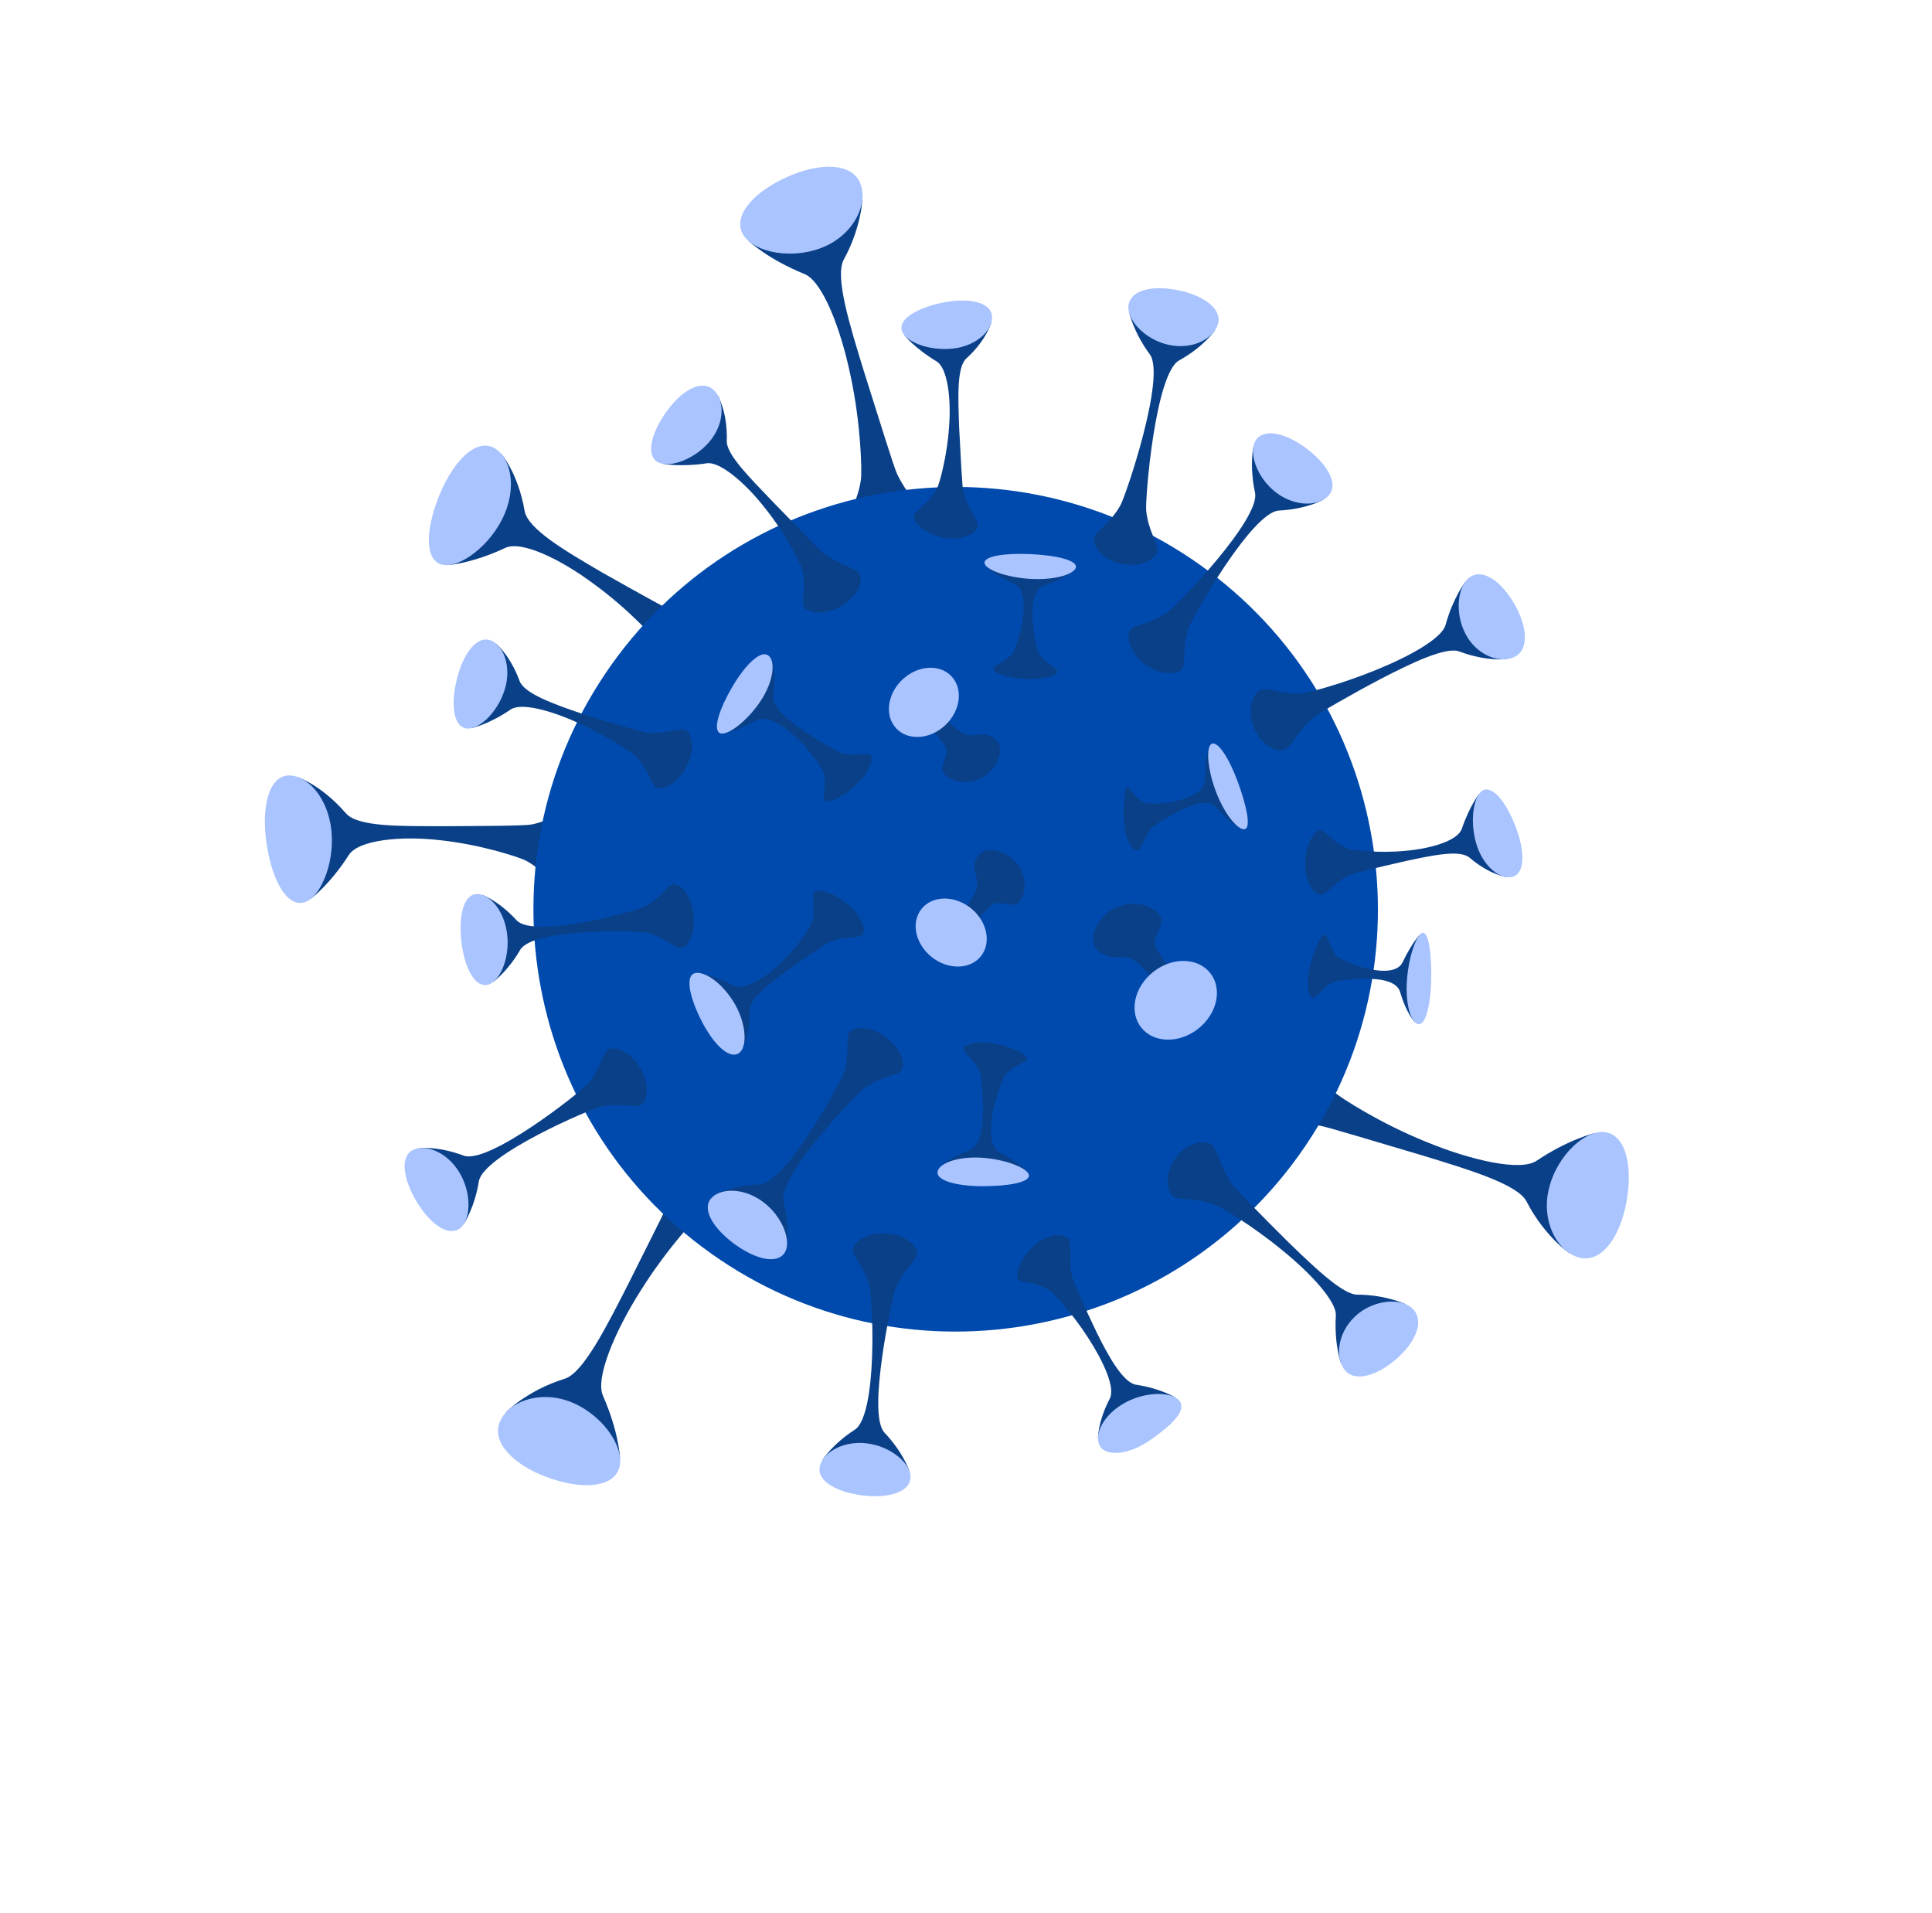
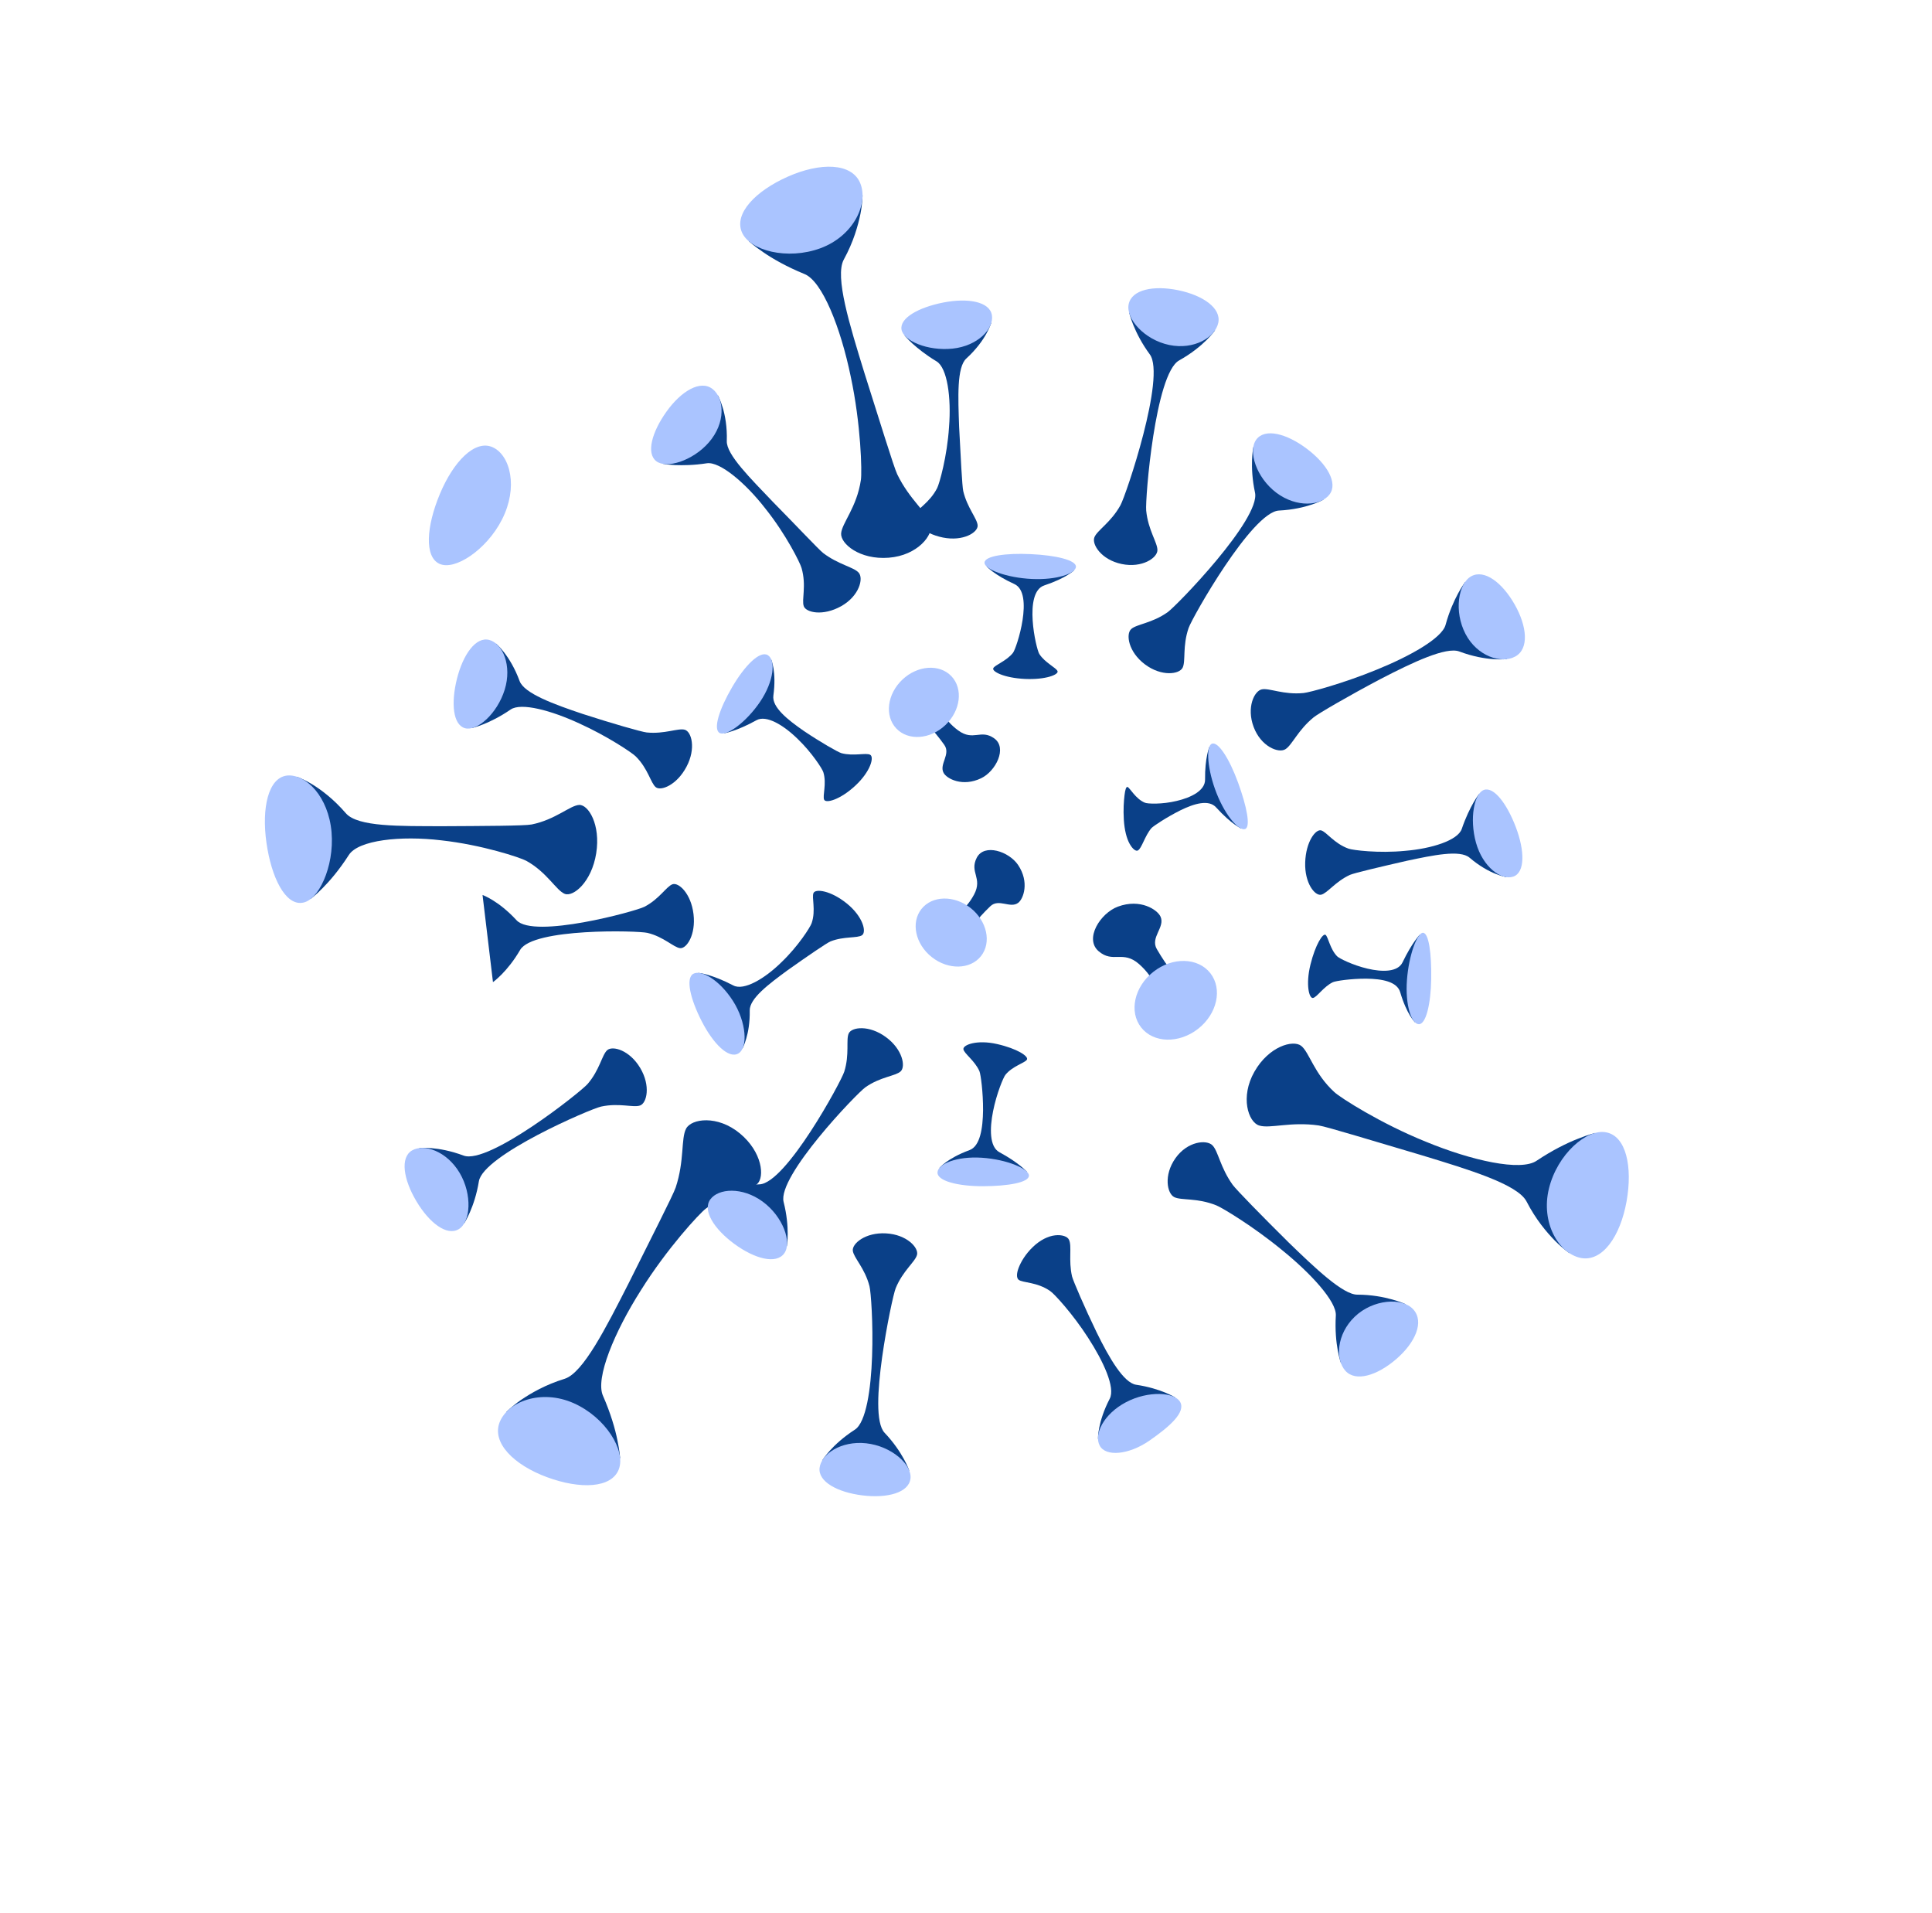
<svg xmlns="http://www.w3.org/2000/svg" width="101" height="100" viewBox="0 0 101 100" fill="none">
-   <path d="M27.425 26.701C27.256 25.719 26.951 24.964 26.685 24.468C26.421 23.966 26.202 23.716 26.202 23.716L24.833 26.638L23.477 29.532C23.477 29.532 23.79 29.508 24.309 29.386C24.832 29.258 25.56 29.041 26.41 28.64C27.253 28.241 29.296 29.217 31.048 30.527C32.82 31.812 34.275 33.387 34.462 33.697C35.121 34.765 35.031 35.828 35.309 36.196C35.585 36.563 36.795 36.402 37.826 35.276C38.855 34.152 38.828 32.879 38.382 32.628C37.938 32.38 36.874 32.599 35.651 32.185C35.293 32.06 33.371 30.994 31.443 29.902C29.53 28.784 27.588 27.645 27.425 26.701Z" fill="#0A4088" />
  <path d="M25.759 23.378C26.216 23.585 26.558 24.116 26.669 24.801C26.784 25.482 26.667 26.316 26.249 27.143C25.833 27.967 25.204 28.633 24.59 29.057C23.977 29.476 23.378 29.652 22.976 29.471C22.182 29.108 22.282 27.529 22.996 25.819C23.707 24.115 24.837 22.958 25.759 23.378Z" fill="#AAC4FF" />
  <path d="M79.799 62.791C80.287 63.743 80.856 64.409 81.295 64.858C81.736 65.298 82.049 65.501 82.049 65.501L82.722 62.345L83.388 59.218C83.388 59.218 83.035 59.302 82.48 59.526C81.927 59.74 81.161 60.116 80.334 60.668C79.506 61.241 76.921 60.658 74.552 59.681C72.172 58.723 70.064 57.37 69.759 57.085C68.69 56.108 68.447 54.998 68.022 54.664C67.598 54.336 66.332 54.687 65.577 56.017C64.824 57.34 65.256 58.649 65.823 58.828C66.385 59.009 67.471 58.613 68.943 58.827C69.375 58.893 71.829 59.649 74.316 60.381C76.799 61.137 79.325 61.9 79.799 62.791Z" fill="#0A4088" />
  <path d="M82.633 65.75C81.495 65.517 80.535 63.92 80.975 62.122C81.415 60.327 82.953 58.979 83.978 59.188C85.01 59.393 85.357 60.982 85.031 62.804C84.703 64.623 83.768 65.976 82.633 65.75Z" fill="#AAC4FF" />
  <path d="M29.529 72.064C28.505 72.379 27.752 72.823 27.232 73.176C26.721 73.534 26.467 73.807 26.467 73.807L29.457 75.019L32.42 76.221C32.42 76.221 32.399 75.86 32.275 75.273C32.16 74.691 31.924 73.872 31.525 72.962C31.105 72.046 32.13 69.602 33.505 67.44C34.864 65.264 36.564 63.424 36.897 63.174C38.045 62.291 39.181 62.246 39.584 61.885C39.982 61.525 39.856 60.218 38.679 59.242C37.507 58.27 36.142 58.467 35.867 58.994C35.592 59.516 35.791 60.654 35.324 62.067C35.184 62.48 34.011 64.765 32.857 67.087C31.68 69.399 30.488 71.752 29.529 72.064Z" fill="#0A4088" />
  <path d="M26.12 74.338C26.547 73.259 28.287 72.591 29.981 73.338C31.672 74.085 32.731 75.834 32.346 76.807C31.964 77.787 30.338 77.852 28.601 77.212C26.868 76.574 25.699 75.417 26.12 74.338Z" fill="#AAC4FF" />
  <path d="M44.107 13.575C44.623 12.636 44.855 11.793 44.982 11.177C45.1 10.566 45.091 10.192 45.091 10.192L42.101 11.403L39.138 12.602C39.138 12.602 39.404 12.847 39.901 13.183C40.388 13.521 41.128 13.944 42.049 14.32C42.988 14.685 43.953 17.154 44.47 19.663C45.009 22.171 45.069 24.675 45.005 25.087C44.794 26.52 44.01 27.344 43.972 27.883C43.938 28.418 44.938 29.27 46.462 29.151C47.979 29.034 48.822 27.942 48.653 27.372C48.488 26.806 47.552 26.128 46.904 24.788C46.717 24.393 45.968 21.936 45.181 19.466C44.417 16.986 43.635 14.466 44.107 13.575Z" fill="#0A4088" />
  <path d="M44.969 9.569C45.414 10.641 44.629 12.331 42.893 12.974C41.159 13.615 39.181 13.096 38.78 12.129C38.372 11.16 39.494 9.982 41.187 9.232C42.876 8.484 44.521 8.501 44.969 9.569Z" fill="#AAC4FF" />
  <path d="M18.082 42.509C17.433 41.758 16.788 41.28 16.312 40.99C15.837 40.705 15.528 40.603 15.528 40.603L15.884 43.81L16.236 46.987C16.236 46.987 16.488 46.806 16.862 46.424C17.235 46.049 17.731 45.477 18.234 44.692C18.729 43.909 20.942 43.669 23.069 43.923C25.196 44.158 27.197 44.821 27.514 44.994C28.601 45.594 29.082 46.549 29.525 46.721C29.969 46.893 30.927 46.108 31.168 44.602C31.408 43.096 30.755 42.049 30.278 42.073C29.801 42.097 29.037 42.843 27.798 43.093C27.439 43.167 25.28 43.174 23.098 43.185C20.915 43.176 18.705 43.227 18.082 42.509Z" fill="#0A4088" />
  <path d="M14.994 40.538C15.479 40.484 16.033 40.76 16.475 41.28C16.922 41.808 17.255 42.578 17.333 43.5C17.411 44.422 17.229 45.319 16.934 45.994C16.636 46.678 16.22 47.142 15.785 47.189C14.915 47.301 14.19 45.883 13.93 44.052C13.67 42.22 14.028 40.661 14.994 40.538Z" fill="#AAC4FF" />
-   <path d="M36.717 65.185C46.47 72.499 60.305 70.522 67.619 60.77C74.933 51.017 72.956 37.182 63.203 29.868C53.451 22.554 39.616 24.531 32.302 34.283C24.988 44.036 26.965 57.871 36.717 65.185Z" fill="#004AAD" />
  <path d="M66.86 26.686C68.338 26.611 69.192 26.115 69.192 26.115L67.348 24.732L65.522 23.362C65.522 23.362 65.311 24.369 65.609 25.748C65.908 27.126 61.516 31.663 61.038 32.001C60.219 32.58 59.418 32.621 59.134 32.882C58.85 33.143 58.982 34.071 59.854 34.725C60.726 35.378 61.654 35.246 61.825 34.9C61.995 34.554 61.81 33.774 62.137 32.825C62.328 32.272 65.451 26.758 66.86 26.686Z" fill="#0A4088" />
  <path d="M69.506 25.842C69.055 26.444 67.785 26.549 66.728 25.757C65.671 24.964 65.228 23.573 65.679 22.971C66.13 22.37 67.254 22.657 68.31 23.45C69.367 24.242 69.957 25.24 69.506 25.842Z" fill="#AAC4FF" />
  <path d="M76.288 34.052C77.719 34.591 78.785 34.451 78.785 34.451L77.684 32.427L76.594 30.421C76.594 30.421 75.951 31.266 75.57 32.664C75.38 33.362 73.699 34.304 71.962 35.006C70.229 35.719 68.457 36.193 68.15 36.223C67.093 36.328 66.362 35.952 65.965 36.032C65.57 36.111 65.154 36.979 65.538 38C65.921 39.019 66.833 39.382 67.192 39.164C67.551 38.946 67.844 38.17 68.676 37.492C68.92 37.294 70.524 36.359 72.191 35.481C73.864 34.613 75.605 33.795 76.288 34.052Z" fill="#0A4088" />
  <path d="M79.216 34.314C78.49 34.715 77.224 34.305 76.612 33.134C76.001 31.963 76.229 30.499 76.912 30.121C77.598 29.744 78.529 30.445 79.183 31.595C79.835 32.742 79.942 33.916 79.216 34.314Z" fill="#AAC4FF" />
  <path d="M76.826 44.831C77.347 45.276 77.834 45.535 78.184 45.674C78.536 45.817 78.753 45.846 78.753 45.846L78.041 43.654L77.336 41.483C77.336 41.483 77.208 41.64 77.031 41.947C76.855 42.258 76.626 42.711 76.419 43.322C76.217 43.927 74.84 44.359 73.455 44.472C72.071 44.609 70.717 44.437 70.499 44.358C69.738 44.088 69.343 43.471 69.06 43.402C68.78 43.333 68.269 43.984 68.232 45.074C68.195 46.162 68.741 46.838 69.066 46.765C69.387 46.692 69.811 46.077 70.571 45.729C70.796 45.63 72.167 45.307 73.543 44.993C74.925 44.7 76.325 44.403 76.826 44.831Z" fill="#0A4088" />
  <path d="M79.109 45.819C78.486 46.033 77.517 45.32 77.161 44.047C76.807 42.775 77.072 41.461 77.58 41.286C78.094 41.112 78.773 41.998 79.244 43.235C79.712 44.467 79.731 45.608 79.109 45.819Z" fill="#AAC4FF" />
  <path d="M73.197 51.857C73.541 53.026 73.97 53.436 73.97 53.436L74.096 51.136L74.221 48.856C74.221 48.856 73.816 49.27 73.322 50.299C73.077 50.814 72.261 50.813 71.491 50.63C70.719 50.45 70.005 50.092 69.9 49.983C69.532 49.61 69.432 48.964 69.297 48.864C69.16 48.766 68.77 49.356 68.508 50.415C68.247 51.472 68.44 52.198 68.639 52.162C68.84 52.131 69.195 51.57 69.678 51.339C69.821 51.272 70.631 51.149 71.431 51.154C72.232 51.163 73.032 51.301 73.197 51.857Z" fill="#0A4088" />
  <path d="M74.167 53.534C73.789 53.517 73.452 52.537 73.552 51.219C73.652 49.902 74.095 48.741 74.394 48.755C74.694 48.77 74.841 49.842 74.82 51.165C74.799 52.484 74.544 53.552 74.167 53.534Z" fill="#AAC4FF" />
  <path d="M63.574 42.201C64.39 43.1 64.902 43.313 64.902 43.313L64.058 41.168L63.221 39.044C63.221 39.044 62.985 39.606 62.998 40.748C63.004 41.318 62.282 41.682 61.521 41.862C60.758 42.049 59.977 42.019 59.846 41.954C59.372 41.76 59.072 41.185 58.945 41.134C58.874 41.112 58.822 41.268 58.787 41.565C58.751 41.863 58.717 42.308 58.751 42.851C58.786 43.395 58.899 43.824 59.053 44.102C59.208 44.383 59.386 44.508 59.482 44.454C59.689 44.348 59.842 43.695 60.195 43.283C60.307 43.167 60.995 42.712 61.703 42.357C62.415 42.007 63.185 41.771 63.574 42.201Z" fill="#0A4088" />
  <path d="M65.094 43.331C64.798 43.447 64.091 42.703 63.604 41.475C63.117 40.247 63.026 39.002 63.356 38.873C63.686 38.744 64.274 39.67 64.725 40.911C65.177 42.153 65.391 43.214 65.094 43.331Z" fill="#AAC4FF" />
  <path d="M50.684 60.115C49.514 60.545 49.105 61.052 49.105 61.052L51.407 61.152L53.689 61.251C53.689 61.251 53.273 60.779 52.244 60.223C51.728 59.947 51.732 58.989 51.916 58.078C52.097 57.166 52.454 56.306 52.564 56.175C52.936 55.718 53.586 55.557 53.685 55.385C53.784 55.215 53.186 54.812 52.124 54.571C51.061 54.329 50.329 54.617 50.365 54.844C50.402 55.069 50.965 55.445 51.203 55.992C51.27 56.154 51.397 57.091 51.392 58.028C51.381 58.965 51.241 59.909 50.684 60.115Z" fill="#0A4088" />
  <path d="M49.01 61.282C49.025 60.84 50.005 60.428 51.324 60.513C52.642 60.599 53.803 61.098 53.791 61.452C53.778 61.807 52.709 61.998 51.386 62.002C50.066 62.004 48.993 61.724 49.01 61.282Z" fill="#AAC4FF" />
  <path d="M54.59 30.6C55.746 30.214 56.151 29.811 56.151 29.811L53.849 29.705L51.568 29.601C51.568 29.601 51.984 30.052 53.029 30.528C54.074 31.005 53.15 33.868 52.959 34.118C52.631 34.546 52.006 34.755 51.926 34.928C51.847 35.1 52.496 35.437 53.584 35.487C54.672 35.536 55.349 35.26 55.286 35.082C55.223 34.903 54.619 34.637 54.332 34.181C54.164 33.915 53.489 30.968 54.59 30.6Z" fill="#0A4088" />
  <path d="M56.248 29.626C56.231 29.974 55.262 30.323 53.943 30.262C52.623 30.202 51.452 29.755 51.468 29.407C51.485 29.059 52.564 28.902 53.884 28.963C55.203 29.023 56.263 29.278 56.248 29.626Z" fill="#AAC4FF" />
  <path d="M40.43 36.359C40.603 35.098 40.312 34.456 40.312 34.456L39.078 36.402L37.854 38.329C37.854 38.329 38.505 38.225 39.544 37.646C40.06 37.355 40.969 37.905 41.7 38.623C42.441 39.333 42.991 40.189 43.042 40.362C43.228 40.965 42.989 41.602 43.085 41.801C43.178 41.998 43.912 41.809 44.711 41.068C45.51 40.328 45.709 39.572 45.491 39.451C45.275 39.332 44.616 39.538 43.988 39.367C43.804 39.314 42.894 38.792 42.03 38.211C41.173 37.619 40.349 36.963 40.43 36.359Z" fill="#0A4088" />
  <path d="M40.142 34.246C40.555 34.501 40.474 35.593 39.732 36.687C38.989 37.779 37.949 38.514 37.612 38.307C37.273 38.095 37.609 37.053 38.277 35.911C38.943 34.772 39.731 33.99 40.142 34.246Z" fill="#AAC4FF" />
  <path d="M38.338 51.509C37.758 51.206 37.305 51.044 36.991 50.952C36.679 50.863 36.507 50.85 36.507 50.85L37.663 52.843L38.81 54.818C38.81 54.818 38.911 54.635 39.01 54.29C39.112 53.95 39.206 53.443 39.194 52.818C39.183 52.186 40.188 51.437 41.186 50.704C42.195 49.99 43.215 49.289 43.419 49.205C44.115 48.929 44.825 49.049 45.066 48.882C45.31 48.712 45.115 47.906 44.268 47.223C43.419 46.538 42.635 46.446 42.529 46.674C42.422 46.904 42.663 47.568 42.432 48.249C42.369 48.446 41.727 49.462 40.844 50.302C39.976 51.156 38.886 51.797 38.338 51.509Z" fill="#0A4088" />
  <path d="M36.242 50.9C36.647 50.676 37.602 51.2 38.314 52.312C39.028 53.424 39.11 54.779 38.595 55.066C38.085 55.353 37.287 54.556 36.685 53.382C36.081 52.205 35.837 51.129 36.242 50.9Z" fill="#AAC4FF" />
  <path d="M39.706 61.904C38.256 61.958 37.434 62.428 37.434 62.428L39.293 63.79L41.135 65.139C41.135 65.139 41.307 64.166 40.966 62.828C40.625 61.489 44.785 57.151 45.243 56.829C46.028 56.278 46.813 56.248 47.083 56C47.354 55.751 47.191 54.85 46.312 54.207C45.434 53.563 44.526 53.68 44.37 54.013C44.215 54.345 44.423 55.103 44.135 56.018C43.966 56.55 41.087 61.852 39.706 61.904Z" fill="#0A4088" />
  <path d="M37.135 62.688C37.558 62.111 38.802 62.025 39.868 62.805C40.933 63.586 41.417 64.938 40.995 65.516C40.572 66.093 39.458 65.8 38.392 65.02C37.327 64.239 36.712 63.265 37.135 62.688Z" fill="#AAC4FF" />
  <path d="M27.005 48.101C26.055 47.069 25.226 46.78 25.226 46.78L25.5 49.068L25.771 51.335C25.771 51.335 26.522 50.806 27.191 49.652C27.86 48.499 33.348 48.64 33.849 48.761C34.708 48.968 35.223 49.527 35.558 49.559C35.893 49.59 36.385 48.864 36.255 47.781C36.126 46.699 35.477 46.109 35.158 46.219C34.84 46.328 34.472 46.993 33.686 47.397C33.227 47.633 27.911 49.084 27.005 48.101Z" fill="#0A4088" />
-   <path d="M24.867 46.735C25.514 46.657 26.356 47.516 26.513 48.828C26.671 50.14 26.083 51.408 25.435 51.485C24.787 51.563 24.278 50.545 24.121 49.233C23.964 47.921 24.219 46.812 24.867 46.735Z" fill="#AAC4FF" />
  <path d="M24.236 60.401C22.869 59.891 21.917 60.009 21.917 60.009L23.094 61.99L24.261 63.953C24.261 63.953 24.812 63.118 25.035 61.745C25.258 60.373 30.865 57.96 31.42 57.84C32.371 57.633 33.111 57.909 33.463 57.782C33.814 57.657 34.026 56.759 33.469 55.822C32.913 54.886 32.023 54.643 31.744 54.891C31.466 55.139 31.354 55.922 30.718 56.658C30.347 57.088 25.54 60.888 24.236 60.401Z" fill="#0A4088" />
  <path d="M21.536 60.135C22.16 59.763 23.35 60.164 24.026 61.3C24.701 62.435 24.605 63.876 23.98 64.248C23.356 64.619 22.44 63.918 21.765 62.782C21.09 61.646 20.911 60.506 21.536 60.135Z" fill="#AAC4FF" />
  <path d="M44.692 74.725C43.463 75.518 42.979 76.343 42.979 76.343L45.268 76.608L47.536 76.871C47.536 76.871 47.209 75.905 46.246 74.892C45.764 74.385 45.881 72.634 46.116 70.937C46.356 69.241 46.717 67.595 46.826 67.329C47.199 66.418 47.845 65.955 47.94 65.587C48.034 65.219 47.41 64.529 46.323 64.467C45.234 64.405 44.535 65.007 44.583 65.376C44.63 65.747 45.214 66.282 45.455 67.232C45.526 67.508 45.654 69.187 45.59 70.899C45.531 72.609 45.277 74.347 44.692 74.725Z" fill="#0A4088" />
  <path d="M42.846 76.723C42.931 76.004 43.968 75.297 45.281 75.439C46.594 75.582 47.685 76.543 47.598 77.282C47.511 78.021 46.393 78.324 45.082 78.162C43.771 77.999 42.761 77.442 42.846 76.723Z" fill="#AAC4FF" />
  <path d="M58.014 73.108C57.375 74.337 57.399 75.206 57.399 75.206L59.433 74.124L61.448 73.05C61.448 73.05 60.704 72.575 59.398 72.38C58.743 72.284 57.985 70.978 57.334 69.65C56.691 68.322 56.111 66.969 56.044 66.719C55.847 65.868 56.051 65.124 55.88 64.794C55.805 64.632 55.517 64.527 55.16 64.569C54.805 64.609 54.389 64.8 53.996 65.178C53.604 65.555 53.372 65.956 53.253 66.264C53.136 66.573 53.138 66.796 53.251 66.892C53.475 67.061 54.208 66.999 54.902 67.482C55.106 67.614 56.081 68.675 56.879 69.916C57.679 71.151 58.317 72.523 58.014 73.108Z" fill="#0A4088" />
  <path d="M57.491 75.562C57.174 74.974 57.693 73.909 58.861 73.293C60.03 72.675 61.416 72.762 61.699 73.286C61.983 73.814 61.181 74.542 60.093 75.297C59.006 76.051 57.803 76.15 57.491 75.562Z" fill="#AAC4FF" />
  <path d="M69.834 68.76C69.742 70.297 70.107 71.269 70.107 71.269L71.808 69.713L73.492 68.172C73.492 68.172 72.441 67.671 70.954 67.67C70.208 67.669 68.763 66.296 67.361 64.936C65.974 63.563 64.63 62.189 64.439 61.926C63.79 61.021 63.69 60.182 63.386 59.867C63.08 59.551 62.079 59.649 61.45 60.537C60.82 61.428 61.015 62.384 61.384 62.57C61.754 62.757 62.571 62.594 63.587 63.003C63.882 63.12 65.516 64.098 67.016 65.335C68.527 66.555 69.879 68.031 69.834 68.76Z" fill="#0A4088" />
  <path d="M70.334 71.65C69.802 71.054 69.867 69.743 70.818 68.827C71.77 67.909 73.304 67.794 73.886 68.444C74.468 69.09 73.99 70.179 72.99 71.04C71.987 71.904 70.869 72.243 70.334 71.65Z" fill="#AAC4FF" />
  <path d="M37.995 23.052C38.019 22.315 37.905 21.709 37.779 21.3C37.656 20.886 37.528 20.662 37.528 20.662L36.089 22.462L34.663 24.245C34.663 24.245 34.896 24.29 35.295 24.309C35.699 24.324 36.265 24.321 36.951 24.215C37.63 24.11 38.982 25.248 40.023 26.597C41.088 27.928 41.829 29.42 41.903 29.688C42.171 30.617 41.896 31.353 42.02 31.687C42.141 32.018 43.021 32.218 43.974 31.685C44.922 31.154 45.156 30.23 44.888 29.931C44.622 29.635 43.827 29.512 43.033 28.906C42.801 28.725 41.628 27.473 40.415 26.243C39.222 24.991 37.97 23.761 37.995 23.052Z" fill="#0A4088" />
  <path d="M37.248 20.331C37.561 20.573 37.739 21.023 37.721 21.536C37.707 22.047 37.496 22.616 37.063 23.117C36.632 23.616 36.069 23.958 35.554 24.135C35.041 24.306 34.575 24.311 34.306 24.104C33.777 23.692 34.074 22.592 34.843 21.514C35.609 20.441 36.617 19.84 37.248 20.331Z" fill="#AAC4FF" />
  <path d="M50.517 18.739C51.039 18.262 51.372 17.79 51.564 17.441C51.76 17.091 51.823 16.864 51.823 16.864L49.542 17.198L47.283 17.529C47.283 17.529 47.42 17.7 47.695 17.953C47.976 18.206 48.389 18.545 48.96 18.888C49.526 19.226 49.735 20.798 49.613 22.321C49.516 23.848 49.108 25.29 48.991 25.513C48.591 26.296 47.911 26.623 47.791 26.921C47.671 27.216 48.219 27.88 49.289 28.095C50.356 28.31 51.122 27.831 51.109 27.47C51.094 27.112 50.565 26.552 50.356 25.67C50.297 25.41 50.221 23.87 50.141 22.321C50.086 20.77 50.014 19.197 50.517 18.739Z" fill="#0A4088" />
-   <path d="M51.854 16.474C51.97 17.183 51.112 18.084 49.798 18.222C48.484 18.358 47.226 17.81 47.128 17.22C47.034 16.624 48.013 16.069 49.312 15.813C50.606 15.559 51.742 15.767 51.854 16.474Z" fill="#AAC4FF" />
+   <path d="M51.854 16.474C51.97 17.183 51.112 18.084 49.798 18.222C48.484 18.358 47.226 17.81 47.128 17.22C47.034 16.624 48.013 16.069 49.312 15.813C50.606 15.559 51.742 15.767 51.854 16.474" fill="#AAC4FF" />
  <path d="M61.64 18.84C62.952 18.109 63.521 17.263 63.521 17.263L61.264 16.797L59.028 16.334C59.028 16.334 59.259 17.369 60.109 18.523C60.959 19.677 58.868 25.878 58.575 26.407C58.073 27.315 57.362 27.711 57.213 28.082C57.064 28.452 57.574 29.26 58.641 29.481C59.708 29.701 60.497 29.162 60.507 28.763C60.517 28.364 60.021 27.718 59.92 26.686C59.861 26.083 60.388 19.536 61.64 18.84Z" fill="#0A4088" />
  <path d="M63.689 16.869C63.531 17.633 62.421 18.3 61.127 18.032C59.833 17.764 58.846 16.664 59.004 15.9C59.162 15.136 60.304 14.903 61.598 15.17C62.892 15.438 63.847 16.105 63.689 16.869Z" fill="#AAC4FF" />
  <path d="M27.164 35.597C26.67 34.248 25.931 33.638 25.931 33.638L25.303 35.855L24.682 38.052C24.682 38.052 25.578 37.853 26.693 37.087C27.247 36.705 28.836 37.143 30.285 37.814C31.741 38.471 33.043 39.344 33.23 39.531C33.883 40.175 34.016 40.933 34.283 41.146C34.549 41.358 35.376 41.043 35.887 40.079C36.398 39.117 36.15 38.24 35.797 38.142C35.445 38.046 34.74 38.379 33.81 38.285C33.538 38.256 32.004 37.816 30.471 37.319C28.942 36.808 27.401 36.241 27.164 35.597Z" fill="#0A4088" />
  <path d="M25.581 33.45C26.279 33.639 26.776 34.788 26.384 36.05C25.991 37.311 24.938 38.233 24.311 38.063C23.681 37.889 23.568 36.759 23.889 35.475C24.211 34.196 24.885 33.259 25.581 33.45Z" fill="#AAC4FF" />
  <path d="M60.475 49.607C60.123 48.998 60.911 48.474 60.674 47.921C60.516 47.552 59.615 46.953 58.442 47.388C57.523 47.728 56.676 49.067 57.432 49.718C58.187 50.369 58.704 49.641 59.556 50.399C60.409 51.157 60.537 51.933 60.537 51.933L61.385 51.947L61.598 51.19C61.598 51.19 61.06 50.618 60.475 49.607Z" fill="#0A4088" />
  <path d="M62.634 53.775C63.632 52.992 63.919 51.69 63.273 50.866C62.628 50.043 61.295 50.01 60.296 50.794C59.297 51.577 59.01 52.879 59.656 53.703C60.302 54.526 61.635 54.558 62.634 53.775Z" fill="#AAC4FF" />
  <path d="M49.365 38.933C49.717 39.428 49.082 39.943 49.33 40.399C49.496 40.704 50.32 41.145 51.293 40.677C52.056 40.31 52.675 39.09 51.973 38.592C51.271 38.093 50.886 38.761 50.091 38.178C49.297 37.596 49.124 36.938 49.124 36.938L48.395 36.994L48.272 37.663C48.272 37.663 48.782 38.111 49.365 38.933Z" fill="#0A4088" />
  <path d="M47.173 35.524C46.377 36.278 46.236 37.421 46.857 38.077C47.479 38.732 48.628 38.653 49.423 37.899C50.219 37.145 50.36 36.002 49.739 35.346C49.117 34.691 47.968 34.77 47.173 35.524Z" fill="#AAC4FF" />
  <path d="M51.773 47.367C52.212 46.948 52.813 47.502 53.228 47.19C53.506 46.983 53.825 46.104 53.222 45.209C52.749 44.506 51.453 44.068 51.061 44.835C50.669 45.601 51.385 45.887 50.922 46.756C50.459 47.626 49.833 47.891 49.833 47.891L49.994 48.606L50.673 48.63C50.673 48.63 51.044 48.063 51.773 47.367Z" fill="#0A4088" />
  <path d="M48.713 50.028C49.574 50.707 50.725 50.682 51.285 49.973C51.844 49.264 51.601 48.139 50.741 47.46C49.88 46.78 48.729 46.805 48.169 47.514C47.609 48.224 47.853 49.349 48.713 50.028Z" fill="#AAC4FF" />
</svg>